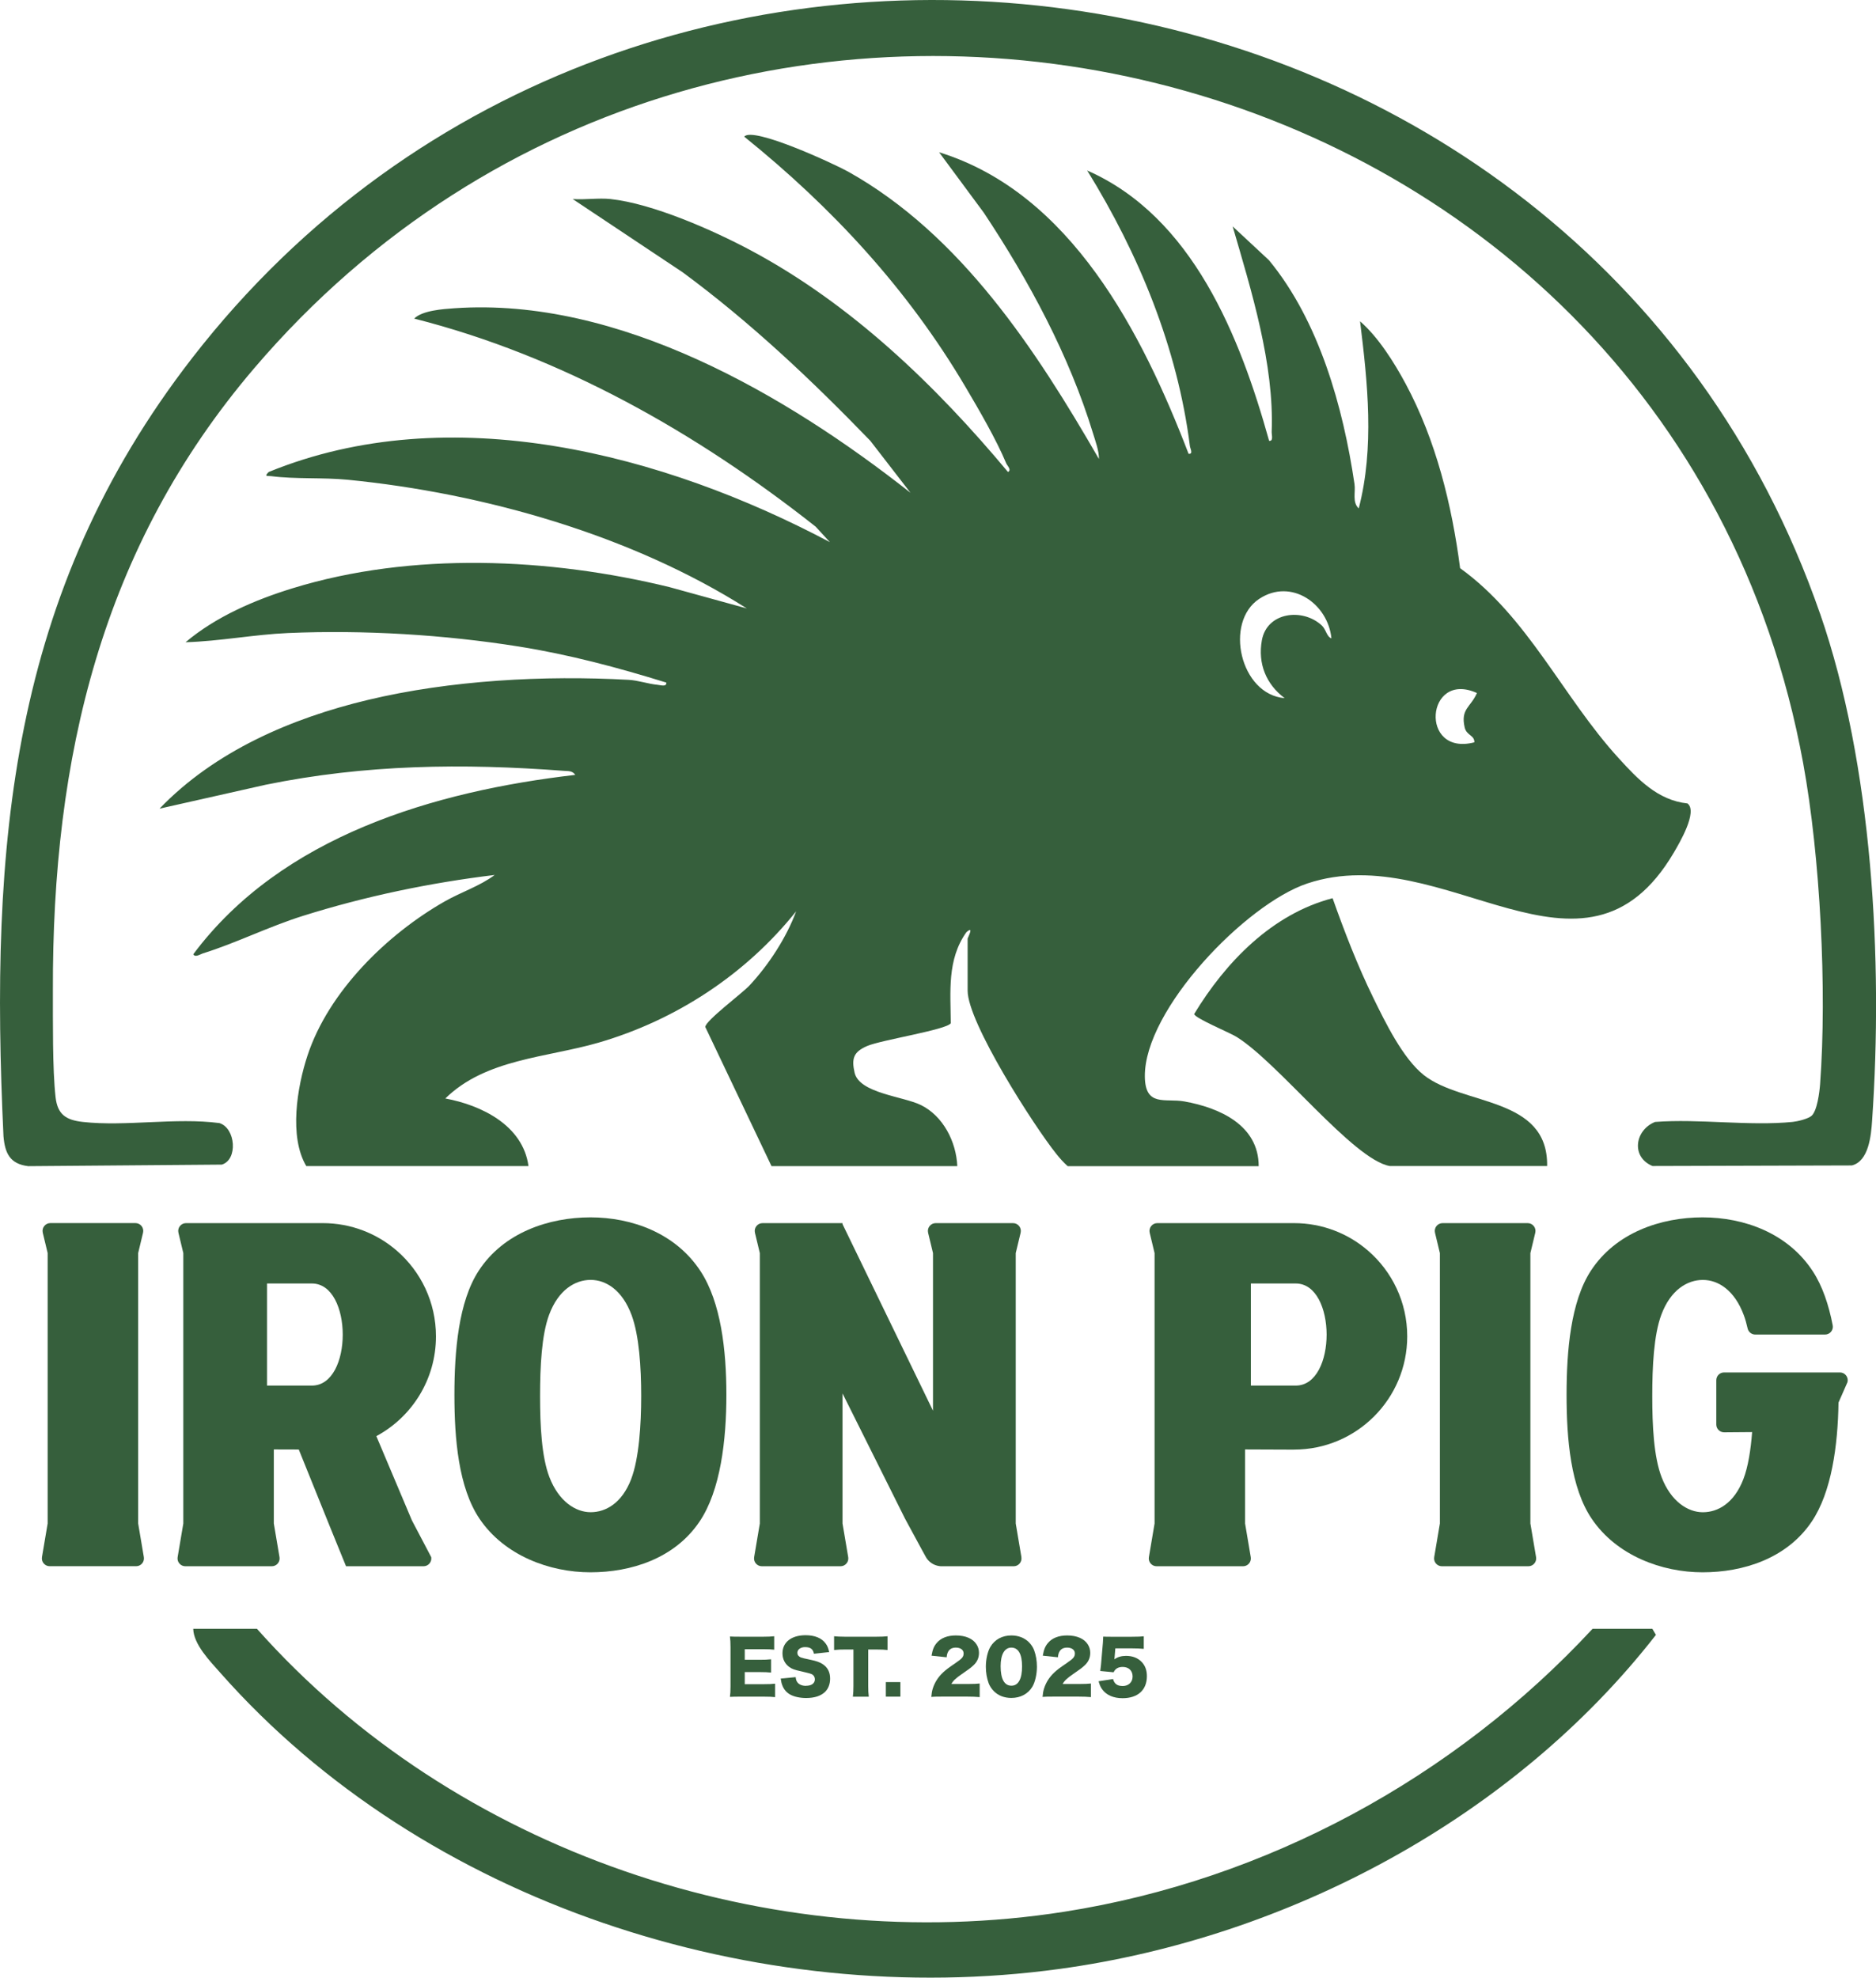
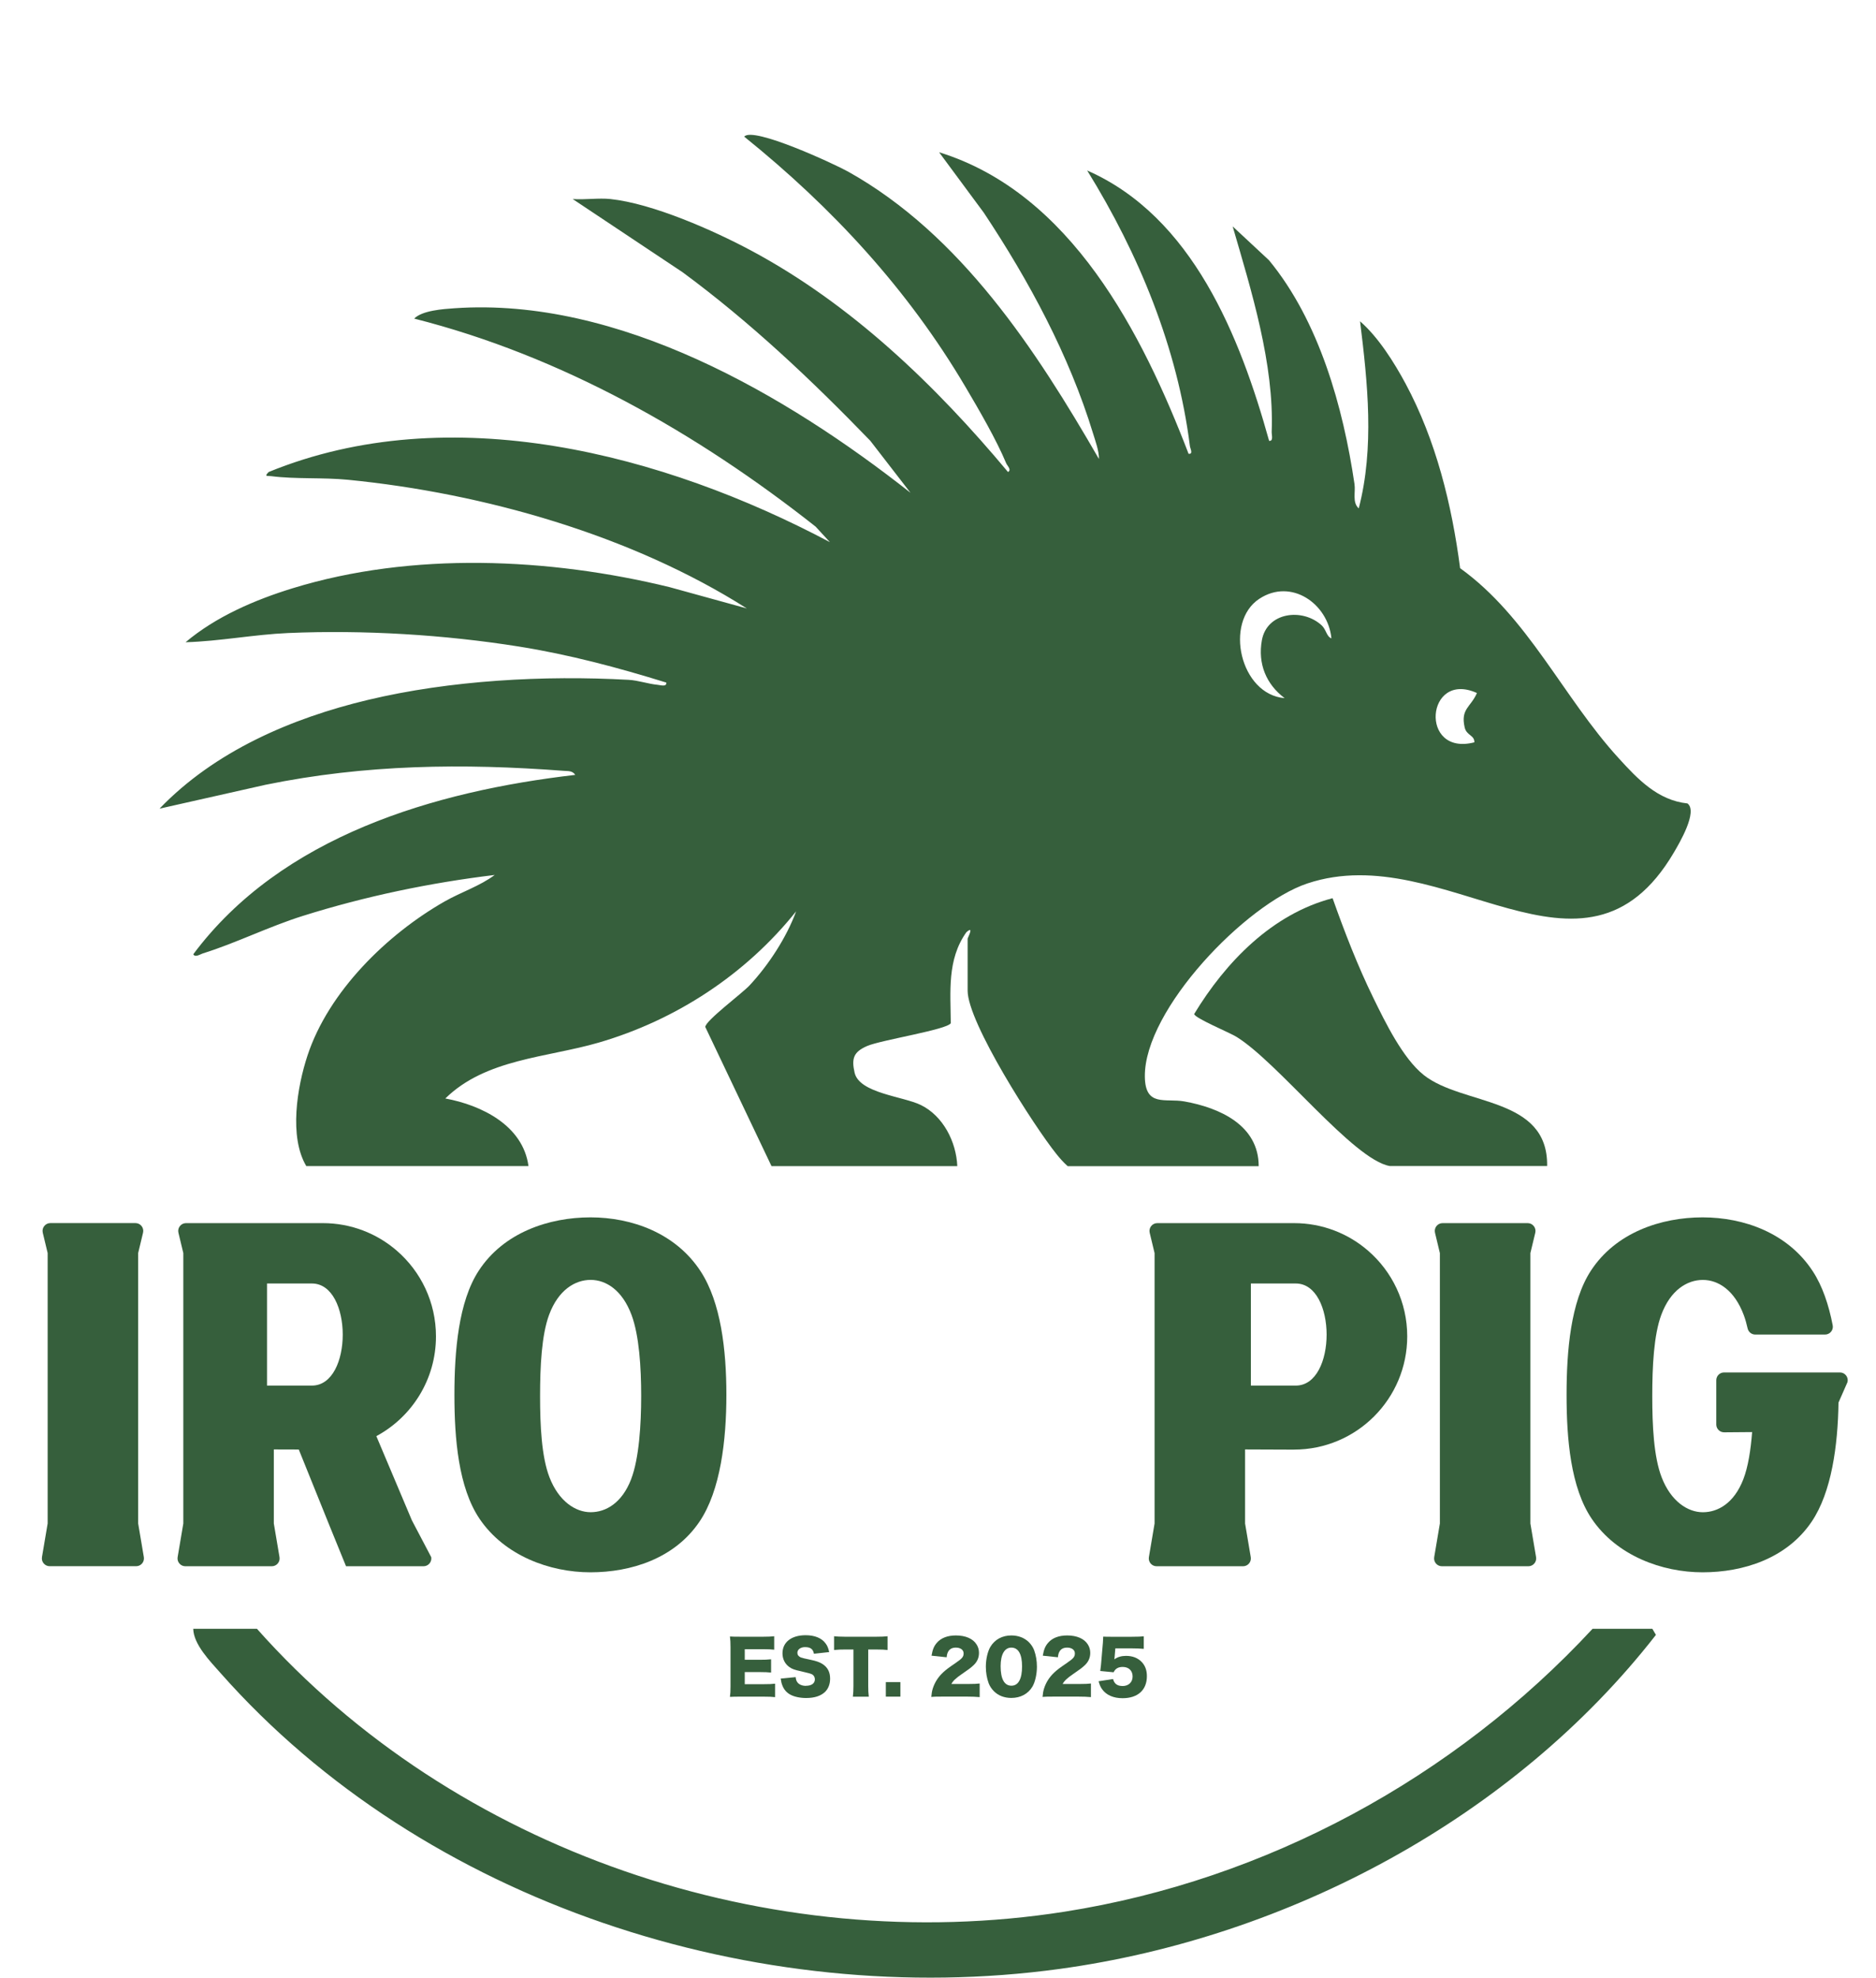
<svg xmlns="http://www.w3.org/2000/svg" id="Layer_2" data-name="Layer 2" viewBox="0 0 495.2 521.86">
  <defs>
    <style>
      .cls-1 {
        fill: #365f3c;
      }
    </style>
  </defs>
  <g id="Layer_1-2" data-name="Layer 1">
    <g>
      <path class="cls-1" d="M71.75,413.29c1.27,0,2.24-1.14,2.03-2.4l-1.5-8.88v-19.54c2.04,0,4.39.01,6.59.02l8.08,20.02,4.39,10.78h1.37s7.68,0,7.68,0h11.41c1.27,0,2.24-1.14,2.03-2.4l-5.1-9.7-9.39-22.23c9.37-5.04,15.74-14.94,15.74-26.33,0-9.03-4-17.12-10.33-22.6-5.24-4.54-12.08-7.28-19.55-7.28h-36.1c-1.33,0-2.31,1.25-2,2.54l1.29,5.37v71.35l-1.5,8.88c-.21,1.26.76,2.4,2.03,2.4h22.83ZM70.48,338.68s9.01,0,11.85,0c10.82,0,10.89,26.94,0,26.94h-11.85v-26.94Z" />
      <path class="cls-1" d="M341.58,382.51c16.5,0,29.88-13.38,29.88-29.88,0-9.03-4-17.12-10.33-22.6-5.24-4.54-12.08-7.28-19.55-7.28h-36.1c-1.33,0-2.31,1.25-2,2.54l1.29,5.37v71.35l-1.5,8.88c-.21,1.26.76,2.4,2.03,2.4h22.83c1.27,0,2.24-1.14,2.03-2.4l-1.5-8.88v-19.54c4.47,0,10.51.05,12.92.05ZM330.19,338.68s9.01,0,11.85,0c10.82,0,10.89,26.94,0,26.94h-11.85v-26.94Z" />
      <path class="cls-1" d="M36.47,402v-71.35l1.29-5.37c.31-1.29-.67-2.54-2-2.54H13.29c-1.33,0-2.31,1.25-2,2.54l1.29,5.37v71.35l-1.5,8.88c-.21,1.26.76,2.4,2.03,2.4h22.83c1.27,0,2.24-1.14,2.03-2.4l-1.5-8.88Z" />
      <path class="cls-1" d="M155.85,321.23c-10.96,0-22.91,3.99-29.49,14.09-5.33,8.17-6.41,21.17-6.41,32.74s1.06,24.46,6.64,32.72c6.58,9.72,18.53,14.11,29.25,14.11s22.21-3.62,28.79-13.35c5.59-8.25,7.11-21.61,7.11-33.48s-1.46-24.41-6.79-32.58c-6.58-10.1-18.15-14.25-29.11-14.25ZM166.61,390.3c-2.45,6.36-6.72,8.73-10.7,8.73s-8.43-2.87-10.88-9.24c-2.08-5.4-2.47-13.64-2.47-21.41s.4-16.08,2.38-21.43c2.45-6.61,6.89-9.22,10.97-9.22s8.38,2.72,10.82,9.32c1.98,5.35,2.52,13.75,2.52,21.32s-.57,16.51-2.64,21.91Z" />
-       <path class="cls-1" d="M269.62,410.89l-1.5-8.88v-71.35l1.29-5.37c.31-1.29-.67-2.54-2-2.54h-20.42c-1.33,0-2.31,1.25-2,2.54l1.29,5.37v41.59l-20.49-42.24-3.39-6.99v-.27h-21.12c-1.33,0-2.31,1.25-2,2.54l1.29,5.37v71.35l-1.5,8.88c-.21,1.26.76,2.4,2.03,2.4h20.77c1.27,0,2.24-1.14,2.03-2.4l-1.5-8.88v-34.32l16.5,33.05c5.34,9.84,4.86,8.99,5.4,9.94.72,1.4,2.08,2.35,3.61,2.56.14.03.28.05.43.05h19.24c1.27,0,2.24-1.14,2.03-2.4Z" />
      <path class="cls-1" d="M378.58,410.89c-.21,1.26.76,2.4,2.03,2.4h22.83c1.27,0,2.24-1.14,2.03-2.4l-1.5-8.88v-71.35l1.29-5.37c.31-1.29-.67-2.54-2-2.54h-22.47c-1.33,0-2.31,1.25-2,2.54l1.29,5.37v71.35l-1.5,8.88Z" />
      <path class="cls-1" d="M420.39,429.79c-36.46,39.32-86.12,66.29-139.36,74.65-77.75,12.21-161.01-15.88-213.21-74.65h-16.81c.08,4.13,4.46,8.58,7.19,11.67,53.71,60.76,141.64,89.01,221.47,78.09,60.51-8.28,119.88-39.95,157.44-88.15l-.95-1.61h-15.78Z" />
-       <path class="cls-1" d="M480.43,161.92C417.14-20.36,168.23-57.02,50.75,94.44,2.55,156.59-2.7,223.12.92,299.84c.39,4.47,1.7,7.3,6.53,7.88l51.1-.41c4.28-1.27,3.69-9.61-.63-10.96-11.52-1.51-24.73.96-36.05-.3-4.45-.5-6.68-1.95-7.2-6.52-.84-7.4-.69-20.28-.71-28.09-.19-61.42,12.77-117.01,53.18-164.32C192.55-49.74,440.67,8.89,475.97,201.36c4.51,24.59,6.32,59.82,4.47,84.76-.16,2.1-.77,7.06-2.28,8.34-.94.79-3.66,1.45-4.94,1.58-11.45,1.15-24.69-.88-36.34.01-5.36,2.15-6.4,9.27-.68,11.63l52.63-.15c4.48-1.13,5.08-7.95,5.34-11.81,2.93-42.12.12-93.9-13.73-133.8Z" />
      <path class="cls-1" d="M51.02,251.8c.47.94,1.84,0,2.52-.22,8.69-2.7,17.43-7.09,26.44-9.91,16.46-5.17,33.46-8.71,50.6-10.79-3.88,2.92-8.83,4.5-13.23,7-15.19,8.67-30.6,23.73-36.18,40.64-2.74,8.3-4.93,21.44-.32,29.18h58.65c-1.44-10.71-12.37-16.07-21.95-17.84,10.68-10.48,26.77-10.76,40.47-14.74,20.47-5.96,38.85-18.03,52.13-34.64-2.53,6.89-7.3,14.21-12.32,19.57-1.98,2.12-11.63,9.29-11.66,10.94l17.48,36.72h49.04c-.27-6.44-3.75-13.25-9.61-16.12-4.71-2.31-16.26-3.1-17.5-8.55-.86-3.78-.24-5.48,3.3-7.02,3.68-1.6,21.06-4.29,22.09-6.02-.04-8.22-1.04-16.77,4.12-24.01,2.18-1.93.33,1.48.33,1.71v13.72c0,8.42,17.59,35.83,23.44,43.1.92,1.15,1.87,2.22,2.97,3.2h50.42c0-10.84-10.37-15.43-19.62-17.08-5.03-.9-10.35,1.56-10.43-6.58-.17-17.66,26.65-45.52,42.9-50.94,36.27-12.1,72.9,32.4,96.76-8.19,1.39-2.37,6.39-10.79,3.58-12.92-7.88-.83-13.15-6.44-18.2-11.98-14.69-16.09-23.86-37.18-41.82-50.1-2.19-16.76-6.37-33.76-14.4-48.7-3.02-5.62-7.22-12.29-12.01-16.45,2.01,16.29,3.82,33.33-.35,49.38-1.77-1.63-.8-4.26-1.12-6.43-3-20.33-9.34-43.01-22.57-59.06l-9.59-8.93c4.94,16.97,10.99,36.34,10.3,54.19-.03.83.52,2.55-.68,2.39-7.66-27.49-20.21-59.12-48.02-71.33,13.62,22.02,23.84,46.8,27.11,72.69.09.73.96,2.21-.35,2.06-12.2-31.75-31.03-68.81-65.85-79.56l11.81,15.96c11.9,17.92,22.53,37.6,28.84,58.27.62,2.02,1.59,4.64,1.54,6.7-16.6-28.77-36.45-59.17-66.18-75.81-3.54-1.98-25.19-12.02-27.45-9.24,23.25,18.73,43.18,40.26,58.42,66.07,3.55,6.01,8.08,13.78,10.74,20.13.26.63,1.5,1.74.46,2.28-19.06-22.83-41.35-44.29-67.79-58.42-9.99-5.34-25.96-12.41-37.16-13.6-3.15-.33-6.74.24-9.95,0l29.03,19.33c17.92,13.21,34.07,28.47,49.52,44.45l10.62,13.73c-32.73-25.79-77.03-51.7-120.37-48.69-3.02.21-8.52.58-10.64,2.73,38.89,9.84,74.68,30.2,105.96,54.89l3.78,4.1c-43.9-23.26-100.22-38.11-148.15-18.51-1.26,1.3-.44.95.72,1.1,6.32.82,13.59.3,20.2.95,35.9,3.54,74.84,14.62,105.29,33.95l-20.43-5.63c-31.76-7.74-67.95-9.38-99.44.3-9.96,3.06-20.27,7.49-28.28,14.25,9-.26,18.06-2.04,27.06-2.43,19.98-.86,41.25.43,60.96,3.57,13.24,2.11,26.09,5.54,38.87,9.5.16,1.23-1.54.66-2.31.59-2.46-.23-5.09-1.17-7.61-1.31-22.33-1.24-47.12.11-68.84,5.3-20.2,4.82-40.45,13.55-55,28.69l27.99-6.3c26.34-5.38,52.01-5.7,78.71-3.68,1.17.09,2.27-.07,3.04,1.07-37.14,4.3-77.56,16.14-100.83,47.33ZM389.86,182.87c-1.64,3.78-4.36,4.15-3.24,9.07.49,2.17,2.63,2.03,2.56,3.94-14.62,3.79-12.8-19.1.68-13.01ZM332.43,158c8.4-5.52,18.13,1.3,19.02,10.45-1.32-.51-1.37-2.33-2.58-3.44-5.06-4.65-14.44-3.5-15.78,3.94-1.11,6.17,1.12,11.61,6.01,15.27-11.74-.94-16.05-20.06-6.68-26.22Z" />
      <path class="cls-1" d="M375.82,283.67c-5.52-4.38-10.17-13.94-13.29-20.32-4.15-8.47-7.62-17.45-10.77-26.34-15.97,4.17-28.21,16.83-36.54,30.56.08,1.05,9.26,4.87,11.06,5.96,11.01,6.68,30.96,32.56,40.61,34.16h41.5c.29-18.44-22.28-15.86-32.57-24.02Z" />
      <path class="cls-1" d="M485.67,362.15h-30.57c-1.14,0-2.06.92-2.06,2.06v11.68c0,1.14.93,2.07,2.08,2.06l7.38-.06h0c-.36,4.72-1.06,9.17-2.31,12.42-2.45,6.36-6.72,8.73-10.7,8.73s-8.43-2.87-10.88-9.24c-2.08-5.4-2.47-13.64-2.47-21.41s.4-16.08,2.38-21.43c2.45-6.61,6.89-9.22,10.97-9.22s8.38,2.72,10.82,9.32c.39,1.05.72,2.21,1,3.47.21.94,1.04,1.62,2.01,1.62h18.43c1.29,0,2.27-1.17,2.02-2.44-1.04-5.38-2.7-10.34-5.24-14.23-6.58-10.1-18.15-14.25-29.11-14.25s-22.91,3.99-29.49,14.09c-5.33,8.17-6.41,21.17-6.41,32.74s1.06,24.46,6.65,32.72c6.58,9.72,18.53,14.11,29.25,14.11s22.21-3.62,28.79-13.35c5.26-7.78,6.92-20.08,7.09-31.42l.02-.06,2.36-5.37c.31-1.29-.67-2.54-2-2.54Z" />
      <path class="cls-1" d="M192.69,447.76c.82-.04,1.35-.06,2.79-.06h5.98c1.63,0,2.32.04,3.13.13v-3.55c-.82.1-1.65.13-3.1.13h-4.9v-3.19h4.1c1.31,0,1.96.04,2.85.13v-3.51c-1.14.11-1.6.13-2.85.13h-4.1v-2.79h4.94c1.27,0,1.96.04,2.83.13v-3.55c-.89.09-1.54.13-2.83.13h-6.06c-1.48,0-2.01-.02-2.79-.06.11.93.15,1.6.15,2.77v10.37c0,1.31-.04,2.01-.15,2.77Z" />
      <path class="cls-1" d="M212.74,444.85c-.97,0-1.77-.32-2.22-.89-.29-.38-.42-.72-.49-1.41l-3.95.38c.13.87.23,1.31.42,1.77.4,1.08,1.1,1.9,2.05,2.43,1.03.59,2.62.93,4.24.93,2.22,0,3.89-.55,5-1.62.87-.85,1.33-2.07,1.33-3.5,0-1.75-.68-3.02-2.05-3.88-.72-.46-1.63-.78-3.08-1.08q-2.24-.46-2.62-.63c-.61-.29-.89-.68-.89-1.22,0-.87.85-1.5,2.01-1.5,1.44,0,2.13.51,2.36,1.75l4.03-.44c-.25-1.08-.47-1.65-.95-2.28-1.03-1.42-2.87-2.17-5.28-2.17-3.74,0-6.1,1.84-6.1,4.77,0,1.54.65,2.81,1.84,3.65.7.49,1.31.72,3.06,1.1,1.98.46,2.45.59,2.85.78.49.23.8.74.8,1.33,0,1.06-.87,1.71-2.34,1.71Z" />
      <path class="cls-1" d="M231.32,435.26c1.37,0,2.11.04,2.96.13v-3.63c-.87.09-1.63.13-2.96.13h-8.32c-1.16,0-2.2-.06-2.83-.13v3.63c1.35-.11,1.67-.13,2.87-.13h2.24v9.58c0,1.2-.04,1.98-.15,2.87h4.2c-.11-.89-.15-1.73-.15-2.87v-9.58h2.15Z" />
      <rect class="cls-1" x="233.83" y="443.86" width="3.84" height="3.84" />
-       <path class="cls-1" d="M252.35,438.75c-1.94,1.31-2.66,1.86-3.38,2.53-1.33,1.23-2.24,2.68-2.74,4.25-.23.74-.32,1.31-.4,2.24.7-.06,1.14-.08,2.85-.08h6.67c1.35,0,2.15.04,3.25.13v-3.59c-.74.09-1.61.13-3.04.13h-4.43c.44-.84,1.14-1.5,2.79-2.64,1.94-1.35,2.13-1.48,2.75-2.03,1.18-.97,1.75-2.15,1.75-3.53,0-.82-.21-1.56-.63-2.22-.95-1.54-2.91-2.39-5.47-2.39-2.22,0-3.95.68-5.04,1.96-.76.89-1.1,1.73-1.39,3.38l3.99.42c.09-.8.21-1.18.47-1.6.42-.65,1.06-.95,1.98-.95,1.22,0,2.03.61,2.03,1.52s-.4,1.37-2.03,2.47Z" />
+       <path class="cls-1" d="M252.35,438.75c-1.94,1.31-2.66,1.86-3.38,2.53-1.33,1.23-2.24,2.68-2.74,4.25-.23.74-.32,1.31-.4,2.24.7-.06,1.14-.08,2.85-.08h6.67c1.35,0,2.15.04,3.25.13v-3.59c-.74.09-1.61.13-3.04.13h-4.43c.44-.84,1.14-1.5,2.79-2.64,1.94-1.35,2.13-1.48,2.75-2.03,1.18-.97,1.75-2.15,1.75-3.53,0-.82-.21-1.56-.63-2.22-.95-1.54-2.91-2.39-5.47-2.39-2.22,0-3.95.68-5.04,1.96-.76.89-1.1,1.73-1.39,3.38l3.99.42c.09-.8.21-1.18.47-1.6.42-.65,1.06-.95,1.98-.95,1.22,0,2.03.61,2.03,1.52s-.4,1.37-2.03,2.47" />
      <path class="cls-1" d="M262.36,446.27c1.16,1.16,2.74,1.77,4.6,1.77,2.41,0,4.41-1.06,5.55-2.96.72-1.2,1.2-3.29,1.2-5.28,0-1.56-.25-3.02-.74-4.37-.29-.76-.76-1.48-1.39-2.11-1.16-1.14-2.77-1.77-4.62-1.77-2.39,0-4.37,1.06-5.53,3-.72,1.2-1.2,3.27-1.2,5.26,0,1.54.25,3,.74,4.35.29.76.76,1.48,1.39,2.11ZM266.96,434.76c1.84,0,2.83,1.71,2.83,4.96s-.95,5.09-2.81,5.09-2.85-1.75-2.85-5.15c0-3.1,1.04-4.9,2.83-4.9Z" />
      <path class="cls-1" d="M281.72,438.75c-1.94,1.31-2.66,1.86-3.38,2.53-1.33,1.23-2.24,2.68-2.74,4.25-.23.74-.32,1.31-.4,2.24.7-.06,1.14-.08,2.85-.08h6.67c1.35,0,2.15.04,3.25.13v-3.59c-.74.09-1.61.13-3.04.13h-4.43c.44-.84,1.14-1.5,2.79-2.64,1.94-1.35,2.13-1.48,2.75-2.03,1.18-.97,1.75-2.15,1.75-3.53,0-.82-.21-1.56-.63-2.22-.95-1.54-2.91-2.39-5.47-2.39-2.22,0-3.95.68-5.04,1.96-.76.89-1.1,1.73-1.39,3.38l3.99.42c.09-.8.21-1.18.47-1.6.42-.65,1.06-.95,1.98-.95,1.22,0,2.03.61,2.03,1.52s-.4,1.37-2.03,2.47Z" />
      <path class="cls-1" d="M296.3,444.89c-1.37,0-2.17-.59-2.49-1.84l-3.82.59c.29.99.51,1.54.95,2.13,1.1,1.52,2.98,2.34,5.38,2.34,4.03,0,6.42-2.17,6.42-5.81,0-1.6-.47-2.83-1.42-3.8-1.01-1.03-2.39-1.56-4.08-1.56-1.24,0-2.22.29-3.08.91.04-.32.06-.51.06-.61l.19-2.28h4.41c1.22,0,2.09.04,3.1.13v-3.32c-.76.09-1.46.13-3.13.13h-5.68c-.91,0-1.1,0-1.9-.04-.02.72-.04,1.18-.08,1.58l-.51,5.93c-.06.53-.11.99-.19,1.56l3.53.34c.42-.93,1.2-1.41,2.39-1.41,1.6,0,2.62.99,2.62,2.51s-1.06,2.53-2.66,2.53Z" />
    </g>
  </g>
</svg>